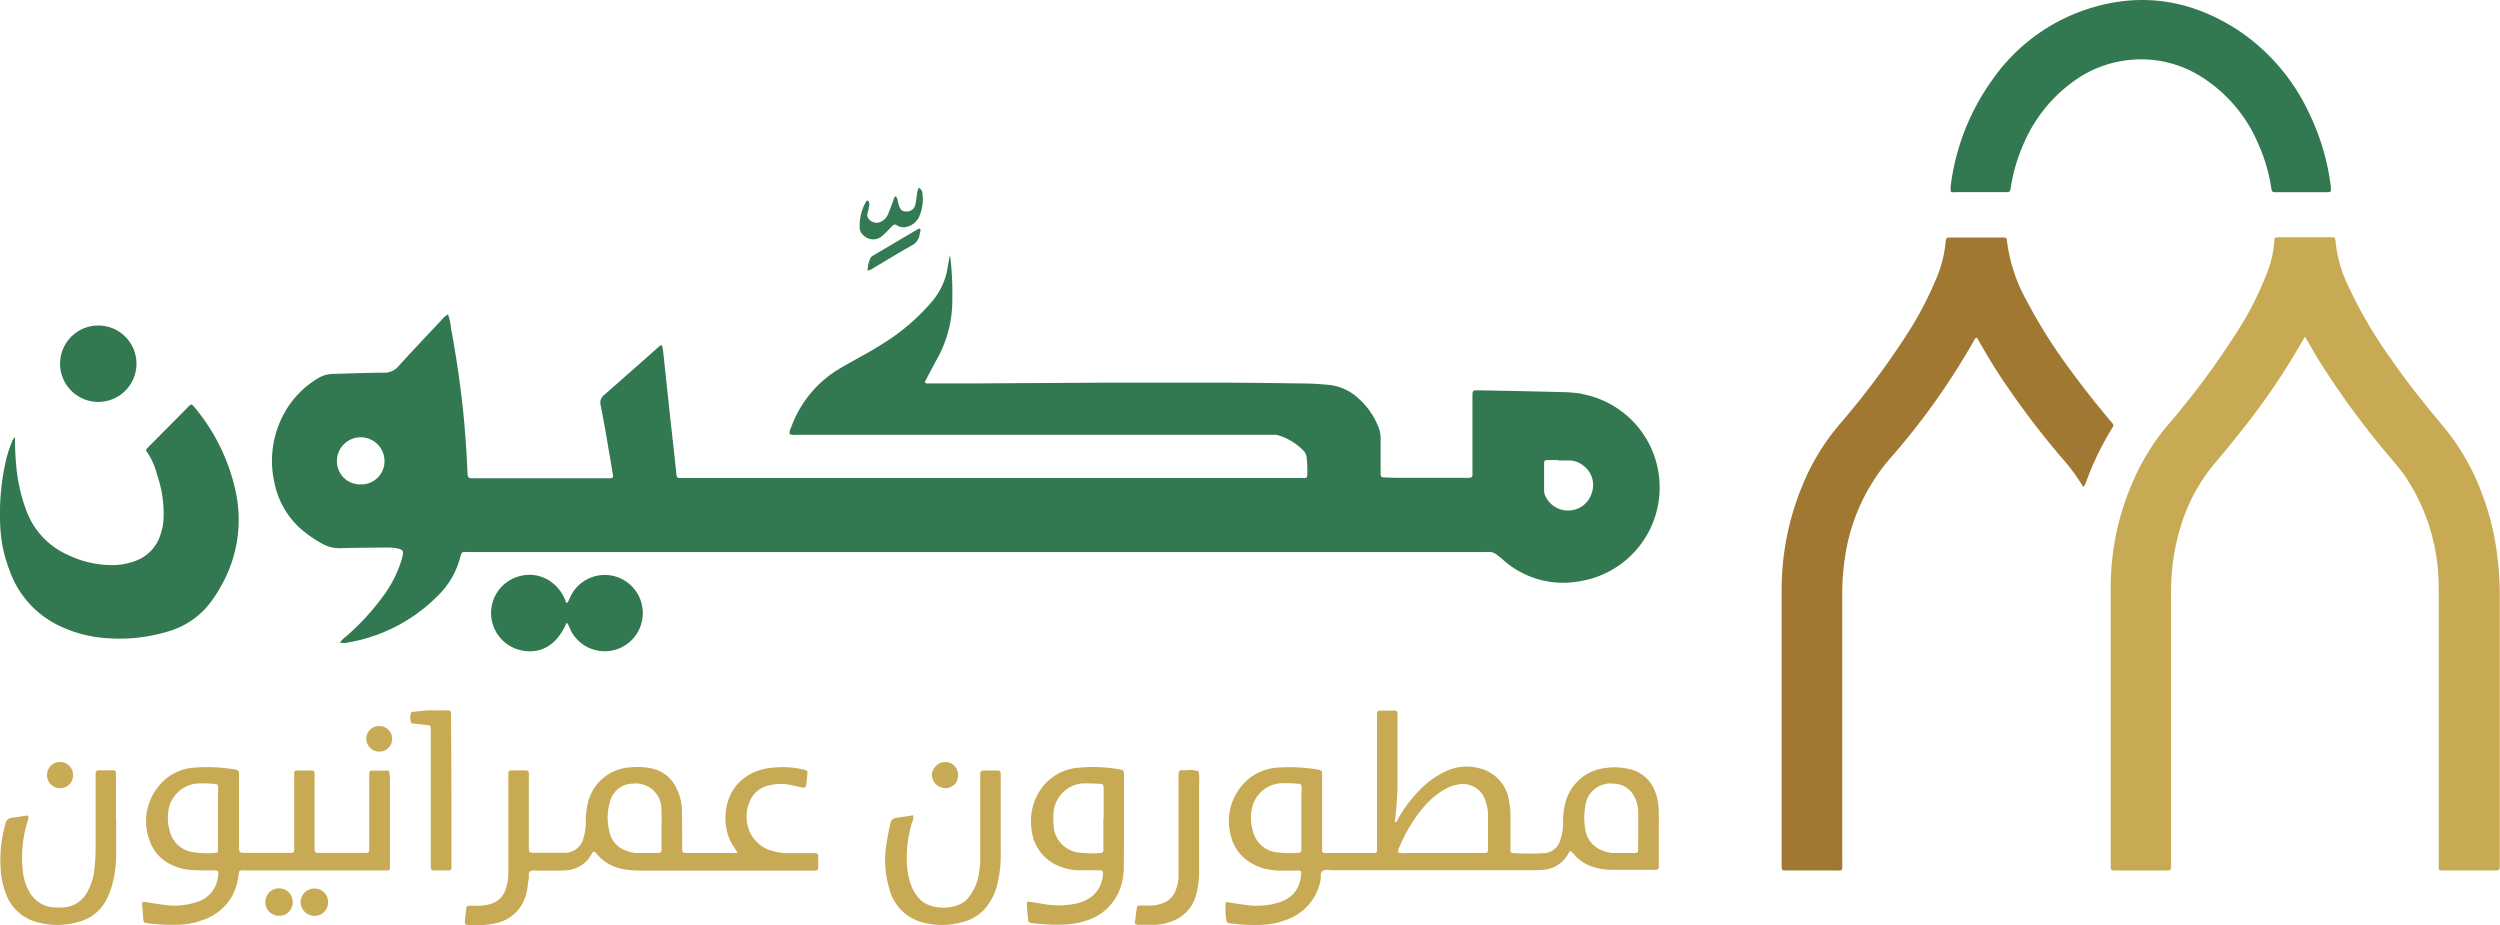
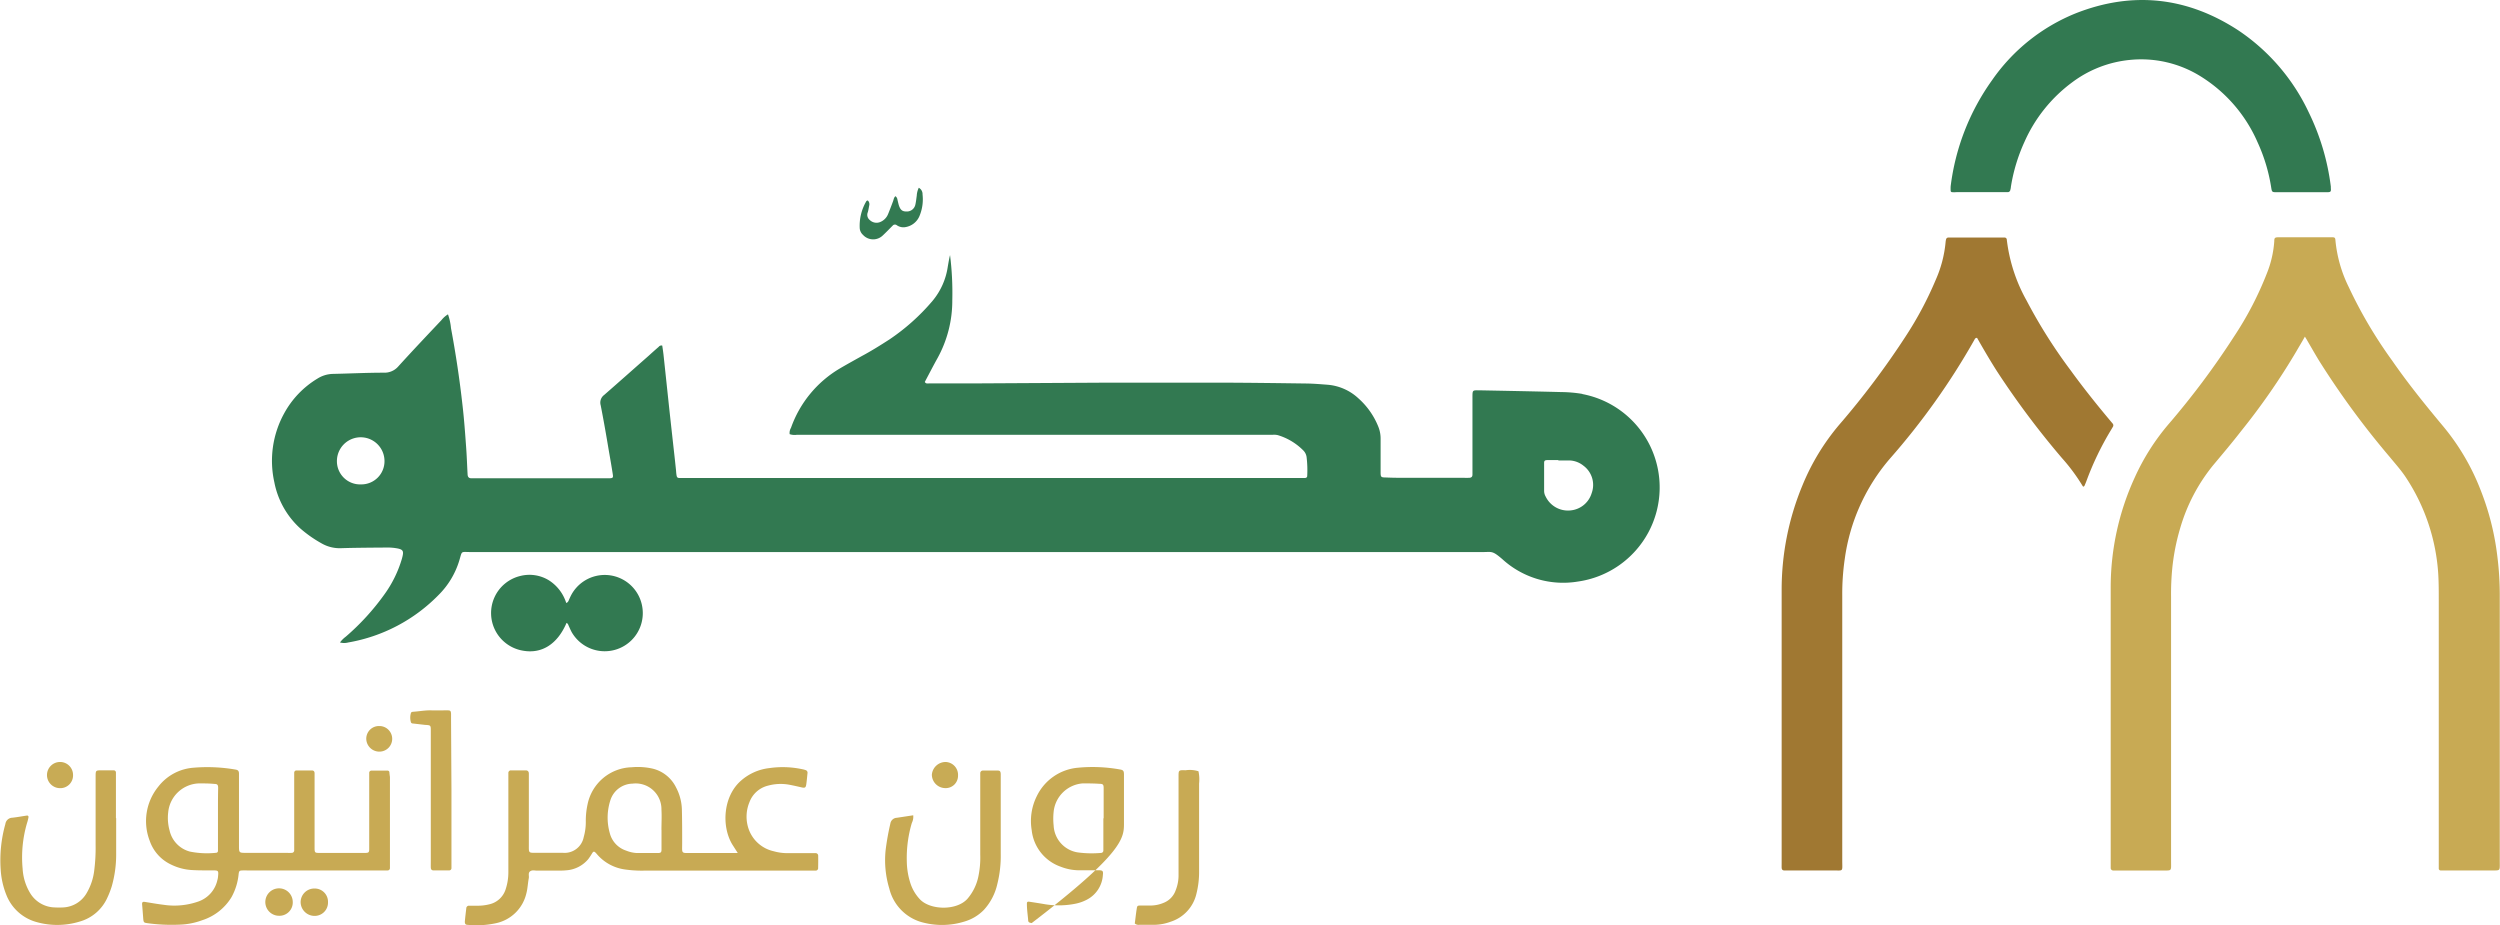
<svg xmlns="http://www.w3.org/2000/svg" viewBox="0 0 431.93 159.83">
  <defs>
    <style>.cls-1{fill:#327951;}.cls-2{fill:#c8aa54;}.cls-3{fill:#a07832;}.cls-4{fill:#337a52;}.cls-5{fill:#347a53;}.cls-6{fill:#c8aa55;}.cls-7{fill:#c8ab55;}</style>
  </defs>
  <title>Makkiyoon_Logo</title>
  <g id="Layer_2" data-name="Layer 2">
    <g id="Layer_1-2" data-name="Layer 1">
      <path class="cls-1" d="M273.35,68.05a23.26,23.26,0,0,0-3.53-.31c-4.65-.12-9.3-.21-13.95-.3-1.52,0-1.47-.18-1.47,1.4V81c0,.34,0,.68,0,1s-.14.53-.53.55-1,0-1.52,0l-10.4,0q-1.33,0-2.67-.06c-.65,0-.73-.12-.75-.73,0-.3,0-.59,0-.89,0-1.65,0-3.3,0-5a5.47,5.47,0,0,0-.38-2.11,13,13,0,0,0-3.46-4.94,8.86,8.86,0,0,0-5.35-2.35c-1.19-.09-2.37-.19-3.55-.21-5.16-.07-10.32-.14-15.47-.15-6.26,0-12.52,0-18.78,0l-22.84.13c-2.7,0-5.41,0-8.11,0-.27,0-.6.12-.81-.25.73-1.37,1.44-2.76,2.2-4.12a20.53,20.53,0,0,0,2.55-10,52.13,52.13,0,0,0-.39-7.8c-.16.65-.27,1.31-.39,2A11.86,11.86,0,0,1,161.1,52a36.35,36.35,0,0,1-7.45,6.66c-1.55,1-3.15,2-4.78,2.87-1.25.7-2.51,1.39-3.75,2.12a19.42,19.42,0,0,0-8.46,10.27,1.71,1.71,0,0,0-.23,1.09,2.65,2.65,0,0,0,1.25.11l82.21,0a2.84,2.84,0,0,1,.88.06,10.41,10.41,0,0,1,4.41,2.65,2,2,0,0,1,.56,1.12,18.94,18.94,0,0,1,.11,3.28c0,.26-.2.35-.43.36H118.72c-.42,0-.85,0-1.27,0s-.51-.13-.57-.53-.06-.59-.09-.88c-.12-1.14-.24-2.27-.37-3.4-.3-2.73-.61-5.47-.9-8.2s-.57-5.37-.86-8.07c-.06-.61-.16-1.22-.24-1.8a.58.58,0,0,0-.62.22c-.58.5-1.14,1-1.71,1.52-2.57,2.26-5.13,4.54-7.71,6.79a1.64,1.64,0,0,0-.6,1.77c.53,2.69,1,5.41,1.45,8.11.23,1.29.45,2.58.65,3.87.08.51,0,.62-.52.64-.3,0-.59,0-.89,0H82.4c-.34,0-.68,0-1,0s-.58-.16-.61-.63c-.09-1.6-.14-3.21-.26-4.81-.17-2.36-.34-4.72-.61-7.07q-.75-6.75-2-13.42a9.86,9.86,0,0,0-.52-2.39,4.27,4.27,0,0,0-1.13,1c-2.5,2.65-5,5.29-7.46,8a3.13,3.13,0,0,1-2.45,1.08c-3,0-5.92.15-8.87.21a5.22,5.22,0,0,0-2.64.81,15.86,15.86,0,0,0-5.75,6,17,17,0,0,0-1.7,11.92,14.48,14.48,0,0,0,4.45,7.94,21.19,21.19,0,0,0,3.73,2.62,6.25,6.25,0,0,0,3.39.82c2.58-.08,5.16-.09,7.74-.11a9.56,9.56,0,0,1,1.51.08c1.5.22,1.62.44,1.2,1.92a20.25,20.25,0,0,1-3,6.09A41.5,41.5,0,0,1,59.74,110a4.68,4.68,0,0,0-1,1,2.77,2.77,0,0,0,1.43,0,28.66,28.66,0,0,0,15.58-8.18,14.2,14.2,0,0,0,3.61-6c.52-1.73.19-1.44,2-1.44q87.42,0,174.83,0c1.59,0,1.63-.28,3.41,1.26a15.57,15.57,0,0,0,13.05,3.83,16.42,16.42,0,0,0,.77-32.38Zm-211,15.64a4,4,0,0,1-4.14-4,4.11,4.11,0,0,1,8.22-.06A4,4,0,0,1,62.38,83.69ZM275,85.19a4.22,4.22,0,0,1-3.7,3,4.28,4.28,0,0,1-4.25-2.39,2,2,0,0,1-.27-1c0-1.6,0-3.21,0-4.81,0-.39.13-.49.56-.5.64,0,1.27,0,1.9,0v.06c.63,0,1.27,0,1.9,0a4.07,4.07,0,0,1,2.45.92A4.13,4.13,0,0,1,275,85.19Z" />
      <path class="cls-2" d="M398.22,58.16c-.55,1-1,1.71-1.43,2.47a116.55,116.55,0,0,1-9.59,13.85c-1.55,2-3.14,3.88-4.74,5.79a30.8,30.8,0,0,0-5.79,11,37.33,37.33,0,0,0-1.37,7,45.51,45.51,0,0,0-.2,4.81v45.67c0,1.84.2,1.64-1.61,1.65-2.45,0-4.9,0-7.36,0l-1,0a.44.44,0,0,1-.46-.49c0-.25,0-.51,0-.76q0-23.91,0-47.83a45.48,45.48,0,0,1,4.14-18.79,38.88,38.88,0,0,1,5.81-9.19A137.22,137.22,0,0,0,386,58.11a57.53,57.53,0,0,0,5.66-10.9,18.17,18.17,0,0,0,1.27-5.53c0-.61.12-.68.8-.69,2.28,0,4.57,0,6.85,0,.76,0,1.52,0,2.28,0,.53,0,.61.08.64.57a23.1,23.1,0,0,0,2.28,8,78.31,78.31,0,0,0,7.53,12.76C416,66.21,419,69.92,422,73.52a39.32,39.32,0,0,1,6.6,11.2,45.55,45.55,0,0,1,2.84,11.15,53.5,53.5,0,0,1,.45,6.82q0,23.09,0,46.18c0,1.66.15,1.51-1.48,1.52h-7.74c-.34,0-.68,0-1,0a.33.33,0,0,1-.32-.33c0-.42,0-.84,0-1.27q0-22.58,0-45.16c0-1.44,0-2.88-.08-4.31a34.13,34.13,0,0,0-5.71-17c-.81-1.19-1.77-2.26-2.68-3.37a143.44,143.44,0,0,1-12.15-16.54c-.71-1.15-1.37-2.33-2.06-3.5C398.56,58.7,398.44,58.52,398.22,58.16Z" />
      <path class="cls-3" d="M359.92,84.1c-.06-.09-.14-.19-.2-.3a32.37,32.37,0,0,0-3.48-4.67,145.86,145.86,0,0,1-11.17-14.91C344,62.55,343,60.85,342,59.11c-.14-.26-.29-.51-.42-.74-.32,0-.39.21-.48.38A121.7,121.7,0,0,1,326.5,79.27a33.46,33.46,0,0,0-7.78,17.32,41.78,41.78,0,0,0-.43,6.32q0,22.89,0,45.78c0,2,.26,1.69-1.65,1.7-2.49,0-5,0-7.48,0l-.89,0c-.31,0-.44-.19-.45-.48s0-.51,0-.76V102a47,47,0,0,1,3.6-18.16,39,39,0,0,1,6.36-10.47,140.79,140.79,0,0,0,11.42-15.19,61,61,0,0,0,5.24-9.83,20.7,20.7,0,0,0,1.7-6.47,3.05,3.05,0,0,1,.08-.5.41.41,0,0,1,.45-.34h.51c2.88,0,5.75,0,8.63,0h.5a.38.38,0,0,1,.41.38,28.2,28.2,0,0,0,3.43,10.53A89,89,0,0,0,357.76,64c2.11,2.91,4.35,5.72,6.66,8.48l.57.68a.47.47,0,0,1,.06.58l-.32.54a50.94,50.94,0,0,0-4.28,8.9c-.09.24-.19.47-.29.7C360.13,84,360.05,84,359.92,84.1Z" />
      <path class="cls-1" d="M397.62,33.21h-4.18c-.91,0-.91,0-1.05-.88a29.58,29.58,0,0,0-2.34-7.74,25.25,25.25,0,0,0-9.78-11.36A19.43,19.43,0,0,0,368,10.35a19.81,19.81,0,0,0-9.94,3.84,25.75,25.75,0,0,0-8.31,10.37,29.89,29.89,0,0,0-2.33,7.75c0,.16-.05.33-.09.5a.45.45,0,0,1-.43.39c-.21,0-.42,0-.63,0H338a4.84,4.84,0,0,1-.76,0,.25.25,0,0,1-.22-.26,6.45,6.45,0,0,1,0-.76,39.87,39.87,0,0,1,7.17-18.35A32.3,32.3,0,0,1,358.63,2.3c9.88-3.89,19.32-2.81,28.17,3A34.92,34.92,0,0,1,398.88,19.4a40.56,40.56,0,0,1,3.82,12.82,2.13,2.13,0,0,1,0,.25c.06.64,0,.74-.67.74Z" />
-       <path class="cls-1" d="M2.6,75.5a45.17,45.17,0,0,0,.21,5A28.89,28.89,0,0,0,4.6,88.34a13.42,13.42,0,0,0,7.13,7.53,17.56,17.56,0,0,0,8.09,1.76,11.31,11.31,0,0,0,3.59-.73,7,7,0,0,0,4.27-4.39,10.15,10.15,0,0,0,.57-2.72,20.54,20.54,0,0,0-1.14-7.85A11.82,11.82,0,0,0,25.34,78a.33.33,0,0,1,0-.45c.14-.16.29-.31.44-.46q3.3-3.33,6.61-6.67a1.93,1.93,0,0,1,.71-.56,3,3,0,0,1,.37.34,33.72,33.72,0,0,1,7.2,14.5A23.06,23.06,0,0,1,38,101.58a19.57,19.57,0,0,1-2.56,3.62,14.26,14.26,0,0,1-6.76,4,28.79,28.79,0,0,1-10.92,1,22,22,0,0,1-8.1-2.37,16.73,16.73,0,0,1-8-9.26A24.07,24.07,0,0,1,.06,91.22a41.63,41.63,0,0,1,1-11.83A22.87,22.87,0,0,1,2.2,76,4.44,4.44,0,0,1,2.6,75.5Z" />
-       <path class="cls-2" d="M286.56,139.66a8.5,8.5,0,0,0-1-3.75,6,6,0,0,0-3.87-3,11.49,11.49,0,0,0-5-.11,7.68,7.68,0,0,0-2.61,1,8.08,8.08,0,0,0-3.7,5.23,12.26,12.26,0,0,0-.32,3,9.08,9.08,0,0,1-.49,3.11,3.1,3.1,0,0,1-2.53,2.24,43.36,43.36,0,0,1-5.7,0c-.25,0-.36-.2-.37-.43s0-.68,0-1c0-1.65,0-3.3,0-5a11.72,11.72,0,0,0-.27-2.64,6.68,6.68,0,0,0-4.95-5.53,8.41,8.41,0,0,0-5.82.42,14.45,14.45,0,0,0-4,2.67,22.94,22.94,0,0,0-4.3,5.45c-.16.27-.21.66-.63.77a1.67,1.67,0,0,1,0-.37,50.66,50.66,0,0,0,.45-7.58c0-3.3,0-6.6,0-9.89,0-.34,0-.68,0-1a.43.43,0,0,0-.46-.48h-1.52c-1.73,0-1.56-.17-1.56,1.57v21.56c0,.38,0,.76,0,1.14a.36.36,0,0,1-.32.34,4,4,0,0,1-.5,0H229.2a2.31,2.31,0,0,1-.37,0,.4.4,0,0,1-.41-.39c0-.39,0-.77,0-1.15V134.54c0-.34,0-.68,0-1a.48.48,0,0,0-.35-.47,2,2,0,0,0-.48-.13,30.07,30.07,0,0,0-6.83-.32,8.68,8.68,0,0,0-6.72,3.8,9.43,9.43,0,0,0-1.35,8.1,7.31,7.31,0,0,0,2.37,3.81,8.72,8.72,0,0,0,3.6,1.79,13.27,13.27,0,0,0,3.14.3l2.67,0a.35.35,0,0,1,.36.42c-.19,2.19-1,4.07-3.62,5a13,13,0,0,1-5.88.52c-1.16-.14-2.32-.35-3.54-.53a12,12,0,0,0,.09,3.18c0,.33.28.47.62.52a31.44,31.44,0,0,0,5.82.24A12.12,12.12,0,0,0,222,159a9,9,0,0,0,6.16-7c.11-.52-.13-1.21.39-1.54s1.07-.11,1.62-.11h34.24c.68,0,1.36,0,2-.05a5.41,5.41,0,0,0,4.48-2.69,3.91,3.91,0,0,1,.26-.44.21.21,0,0,1,.32-.05c.28.27.53.54.79.82a7,7,0,0,0,3.59,2,10,10,0,0,0,2.38.34l7.48,0h.38a.46.46,0,0,0,.5-.46c0-.33,0-.67,0-1v-6C286.61,141.86,286.61,140.76,286.56,139.66Zm-61.73-.16v2c0,1.56,0,3.12,0,4.68,0,.26,0,.51,0,.76a.39.39,0,0,1-.41.39,19,19,0,0,1-3.92-.08,4.8,4.8,0,0,1-4-3.56,7.86,7.86,0,0,1-.19-4.11,5.48,5.48,0,0,1,5.29-4.27c.85,0,1.69,0,2.53.09.62,0,.75.19.76.78C224.84,137.31,224.83,138.41,224.83,139.5Zm31.53,7.88H242.8a2.35,2.35,0,0,1-1.23-.12,1.78,1.78,0,0,1,.25-1,25.88,25.88,0,0,1,4.46-7.18,14.24,14.24,0,0,1,3.11-2.58,7,7,0,0,1,2.35-.92,4.07,4.07,0,0,1,4.9,2.75,8.11,8.11,0,0,1,.45,2.23q0,3,0,6.08C257.12,147.3,257,147.36,256.36,147.38Zm26.68-.69c0,.57-.11.69-.66.69-1.22,0-2.44,0-3.66,0a5.54,5.54,0,0,1-1.84-.42,4.57,4.57,0,0,1-3-3.79,11.16,11.16,0,0,1,0-3.78,4.39,4.39,0,0,1,4.92-4,4.07,4.07,0,0,1,3.67,2.47,5.72,5.72,0,0,1,.57,2.45c0,1,0,2,0,3h0C283.05,144.41,283.06,145.55,283,146.69Z" />
      <path class="cls-2" d="M141.36,147.86a.44.44,0,0,0-.49-.46h-4.7a8.76,8.76,0,0,1-2.5-.33,5.94,5.94,0,0,1-4.3-3.77,6.52,6.52,0,0,1,.12-4.72,4.58,4.58,0,0,1,3.19-2.84,8.29,8.29,0,0,1,3.64-.17c.75.14,1.49.31,2.23.48.54.12.67,0,.75-.52s.15-1.34.22-2a.46.46,0,0,0-.34-.48,3.89,3.89,0,0,0-.61-.16,16.14,16.14,0,0,0-5.67-.18A8.9,8.9,0,0,0,128,134.9c-3.07,2.71-3.37,7.86-1.48,11l.94,1.47c-.6,0-1,0-1.43,0-2.11,0-4.22,0-6.34,0s-1.82.24-1.83-1.82c0-1.91,0-3.81-.05-5.71a8.62,8.62,0,0,0-1-3.78,6.11,6.11,0,0,0-4-3.25,11.52,11.52,0,0,0-3.65-.25,8,8,0,0,0-7.65,6.43,13.34,13.34,0,0,0-.3,3,9.38,9.38,0,0,1-.36,2.63,3.36,3.36,0,0,1-3.61,2.72H92.84c-1.58,0-1.47.11-1.47-1.42V134.67c0-.34,0-.68,0-1s-.14-.56-.51-.57c-.85,0-1.7,0-2.54,0a.44.44,0,0,0-.49.46c0,.38,0,.76,0,1.15v15.86a9.4,9.4,0,0,1-.48,3.11,3.84,3.84,0,0,1-2.77,2.55,8.25,8.25,0,0,1-2.26.25c-.43,0-.85,0-1.27,0a.46.46,0,0,0-.49.47c-.09.75-.18,1.51-.25,2.27,0,.38.1.56.48.57a15.94,15.94,0,0,0,4.92-.29,6.85,6.85,0,0,0,5.23-5.15c.23-.86.25-1.75.42-2.62.08-.4-.16-.91.23-1.19s.82-.11,1.24-.12c1.14,0,2.28,0,3.42,0,.51,0,1,0,1.53-.05a5.44,5.44,0,0,0,3.85-1.93,12.12,12.12,0,0,0,.7-1.06c.19-.29.33-.31.58-.05s.23.26.34.38a7.74,7.74,0,0,0,4.59,2.49,20.49,20.49,0,0,0,3.41.22H139.9c.34,0,.67,0,1,0a.43.43,0,0,0,.45-.49C141.37,149.21,141.37,148.54,141.36,147.86Zm-27.07-4.49c0,1.13,0,2.27,0,3.41,0,.48-.12.59-.61.6-1.23,0-2.45,0-3.67,0a5.8,5.8,0,0,1-1.84-.42,4.29,4.29,0,0,1-2.81-3,9.77,9.77,0,0,1,.11-5.74,4.1,4.1,0,0,1,3.81-2.83,4.45,4.45,0,0,1,5,4.5c.07,1.17,0,2.36,0,3.54Z" />
      <path class="cls-2" d="M67.28,133.47a.31.31,0,0,0-.31-.33c-.93,0-1.86,0-2.79,0a.38.38,0,0,0-.39.41c0,.34,0,.67,0,1V145.7c0,.34,0,.68,0,1,0,.56-.11.66-.69.66h-8c-.67,0-.73-.08-.75-.72,0-.29,0-.59,0-.89V134.61c0-.34,0-.68,0-1s-.15-.49-.45-.5c-.89,0-1.77,0-2.66,0a.39.39,0,0,0-.41.39q0,.57,0,1.14v11.29c0,.34,0,.68,0,1a.42.42,0,0,1-.39.42,8.72,8.72,0,0,1-.89,0h-7c-1.25,0-1.26,0-1.26-1.26V134.71c0-.34,0-.68,0-1,0-.52-.16-.69-.66-.76a28.48,28.48,0,0,0-7.2-.31,8.48,8.48,0,0,0-6.08,3.27,9.43,9.43,0,0,0-1.49,9.34,7.08,7.08,0,0,0,3.61,4.08,9.42,9.42,0,0,0,3.89,1c1.09.06,2.2.05,3.3.05s1.12,0,1,1.17a2.77,2.77,0,0,1-.1.5,5.07,5.07,0,0,1-3.19,3.67,12.49,12.49,0,0,1-6.12.6c-1.09-.13-2.17-.33-3.26-.5-.34-.05-.46.08-.44.41.07.8.13,1.6.19,2.4s.13.78.81.88a30.53,30.53,0,0,0,5.57.24A12.23,12.23,0,0,0,34.9,159,9.19,9.19,0,0,0,40,155a10.22,10.22,0,0,0,1.23-4c.07-.52.15-.59.61-.61s.68,0,1,0h23l1.14,0a.4.4,0,0,0,.39-.41c0-.26,0-.51,0-.76q0-7.48,0-15Q67.31,133.85,67.28,133.47Zm-29.62,5.7v7.09c0,.25,0,.51,0,.76a.33.33,0,0,1-.33.32,14.91,14.91,0,0,1-4.52-.21,4.87,4.87,0,0,1-3.51-3.64,8.13,8.13,0,0,1-.24-3.14,5.52,5.52,0,0,1,5.31-5c.88,0,1.77,0,2.65.09.55,0,.67.17.67.71C37.67,137.15,37.66,138.16,37.66,139.17Z" />
      <path class="cls-1" d="M97.88,107.62c-1.57,3.68-4.28,5.38-7.52,4.8a6.59,6.59,0,0,1-.42-12.92,6.42,6.42,0,0,1,4.89.76,7.18,7.18,0,0,1,3,3.92.66.66,0,0,0,.39-.36c.17-.39.34-.78.54-1.14A6.57,6.57,0,0,1,111,105.07a6.58,6.58,0,0,1-12.22,4.16c-.22-.41-.4-.84-.59-1.26A.57.57,0,0,0,97.88,107.62Z" />
-       <path class="cls-2" d="M194.19,142.22c0-2.79,0-5.57,0-8.36,0-.68-.11-.83-.76-.93a26.68,26.68,0,0,0-7.19-.29,8.74,8.74,0,0,0-7.1,4.89,9.63,9.63,0,0,0-.89,5.91,7.53,7.53,0,0,0,5,6.3,8.82,8.82,0,0,0,3.09.62c1.18,0,2.36,0,3.54,0,.62,0,.75.15.67.77a5.15,5.15,0,0,1-2.85,4.35,7.34,7.34,0,0,1-1.91.66,14.66,14.66,0,0,1-5.16.1c-.92-.16-1.83-.3-2.75-.44-.33-.05-.48,0-.46.4,0,.89.13,1.77.21,2.65,0,.48.13.55.62.63a33.25,33.25,0,0,0,5.18.27,13,13,0,0,0,3.87-.59,9,9,0,0,0,6.19-5.53,10.9,10.9,0,0,0,.67-3.84C194.19,147.29,194.19,144.76,194.19,142.22Zm-3.56-.84v4.68c0,.3,0,.59,0,.89a.41.41,0,0,1-.39.41,18.27,18.27,0,0,1-4.05-.09,4.93,4.93,0,0,1-4.15-4.63,11.33,11.33,0,0,1,0-2.4,5.47,5.47,0,0,1,5-4.89c1,0,1.94,0,2.9.07.64,0,.74.14.74.77,0,1.73,0,3.46,0,5.19Z" />
+       <path class="cls-2" d="M194.19,142.22c0-2.79,0-5.57,0-8.36,0-.68-.11-.83-.76-.93a26.68,26.68,0,0,0-7.19-.29,8.74,8.74,0,0,0-7.1,4.89,9.63,9.63,0,0,0-.89,5.91,7.53,7.53,0,0,0,5,6.3,8.82,8.82,0,0,0,3.09.62c1.18,0,2.36,0,3.54,0,.62,0,.75.15.67.77a5.15,5.15,0,0,1-2.85,4.35,7.34,7.34,0,0,1-1.91.66,14.66,14.66,0,0,1-5.16.1c-.92-.16-1.83-.3-2.75-.44-.33-.05-.48,0-.46.4,0,.89.13,1.77.21,2.65,0,.48.13.55.62.63C194.19,147.29,194.19,144.76,194.19,142.22Zm-3.56-.84v4.68c0,.3,0,.59,0,.89a.41.41,0,0,1-.39.41,18.27,18.27,0,0,1-4.05-.09,4.93,4.93,0,0,1-4.15-4.63,11.33,11.33,0,0,1,0-2.4,5.47,5.47,0,0,1,5-4.89c1,0,1.94,0,2.9.07.64,0,.74.14.74.77,0,1.73,0,3.46,0,5.19Z" />
      <path class="cls-2" d="M20.07,141.37c0,2.12,0,4.23,0,6.34a20,20,0,0,1-.75,5.38,14.73,14.73,0,0,1-.77,2,7.45,7.45,0,0,1-4.85,4.15,13.11,13.11,0,0,1-7.37.07,7.82,7.82,0,0,1-5.21-4.64,13.92,13.92,0,0,1-1-4.42,23.1,23.1,0,0,1,.81-7.89,1.24,1.24,0,0,1,1.19-1.08c.84-.09,1.67-.25,2.5-.37a.24.24,0,0,1,.3.29,6.71,6.71,0,0,1-.25,1,21.08,21.08,0,0,0-.76,7.9,9.09,9.09,0,0,0,1.29,4.19,5.11,5.11,0,0,0,4.3,2.49,13.08,13.08,0,0,0,1.4,0A4.94,4.94,0,0,0,15,154.25a10,10,0,0,0,1.29-3.94,30.9,30.9,0,0,0,.23-4.3c0-3.93,0-7.85,0-11.78,0-1.15,0-1.14,1.11-1.14l2,0a.38.38,0,0,1,.4.4c0,.33,0,.67,0,1v6.84Z" />
      <path class="cls-2" d="M157.78,140.86a2.41,2.41,0,0,1-.24,1.32,21.23,21.23,0,0,0-.87,6.62,12.85,12.85,0,0,0,.69,4,7.42,7.42,0,0,0,1.57,2.57c1.79,1.9,6.38,2,8.23-.1a8.51,8.51,0,0,0,1.87-3.82,16,16,0,0,0,.33-3.78q0-6.47,0-12.94c0-.38,0-.76,0-1.14a.45.45,0,0,1,.49-.46c.84,0,1.69,0,2.53,0,.38,0,.49.15.52.57,0,.21,0,.42,0,.63V147.5a19.93,19.93,0,0,1-.6,5.27,9.76,9.76,0,0,1-2.32,4.44,7.68,7.68,0,0,1-3.33,2,13,13,0,0,1-7,.22,8,8,0,0,1-6-5.9,16.9,16.9,0,0,1-.64-6.64,44.26,44.26,0,0,1,.82-4.6,1.18,1.18,0,0,1,1.12-1Z" />
-       <path class="cls-1" d="M16.91,69.44a6.6,6.6,0,1,1,.14-13.2,6.6,6.6,0,0,1-.14,13.2Z" />
      <path class="cls-2" d="M196.06,159.55c.11-.82.2-1.7.34-2.57.08-.51.14-.52.68-.53h1.78A5.82,5.82,0,0,0,201,156a3.6,3.6,0,0,0,2.13-2.2,6.92,6.92,0,0,0,.49-2.47c0-1.48,0-3,0-4.43V134.36c0-1.31-.05-1.32,1.21-1.28a5,5,0,0,1,2.23.17,6.55,6.55,0,0,1,.11,2.12c0,5,0,10,0,15.08a15.41,15.41,0,0,1-.47,4,6.64,6.64,0,0,1-4.45,4.8,8.42,8.42,0,0,1-2.72.53h-2.66A1,1,0,0,1,196.06,159.55Z" />
      <path class="cls-2" d="M78,136.55v12.3q0,.57,0,1.14a.39.39,0,0,1-.41.39H74.88c-.31,0-.44-.2-.45-.49s0-.76,0-1.14V127.19c0-.3,0-.6,0-.89,0-1,0-1-1-1.06l-2-.23c-.18,0-.38-.05-.43-.22a2.76,2.76,0,0,1,0-1.61c.06-.17.25-.2.43-.21,1-.07,2-.26,3-.24s1.94,0,2.91,0c.49,0,.57.11.59.63,0,.33,0,.67,0,1Z" />
      <path class="cls-4" d="M154.72,33.9a.91.91,0,0,1,.34.64c.09.33.15.66.26,1,.27.76.6,1,1.29,1a1.49,1.49,0,0,0,1.52-1.11c.13-.53.18-1.08.26-1.62a3.56,3.56,0,0,1,.35-1.37,1.24,1.24,0,0,1,.65,1.15,7.47,7.47,0,0,1-.58,3.85,3.18,3.18,0,0,1-2.33,1.79,2,2,0,0,1-1.57-.34.51.51,0,0,0-.68.09c-.57.57-1.12,1.15-1.71,1.7a2.38,2.38,0,0,1-3.41-.09,1.74,1.74,0,0,1-.57-1.1,8.35,8.35,0,0,1,1.14-4.73.33.33,0,0,1,.21-.12c.07,0,.14.1.18.16a.9.9,0,0,1,.1.73c-.07.38-.13.76-.23,1.12a1.15,1.15,0,0,0,.34,1.37,1.67,1.67,0,0,0,1.77.35,2.47,2.47,0,0,0,1.39-1.39c.31-.75.59-1.5.87-2.25C154.42,34.4,154.45,34.09,154.72,33.9Z" />
-       <path class="cls-5" d="M149.89,46.74a5.55,5.55,0,0,1,.43-2c.14-.43.57-.6.93-.82L157.89,40l.77-.44a.23.23,0,0,1,.37.25c0,.21-.11.41-.13.62a2.52,2.52,0,0,1-1.41,2c-2.24,1.26-4.44,2.61-6.65,3.92A2,2,0,0,1,149.89,46.74Z" />
      <path class="cls-6" d="M56.67,155.86a2.3,2.3,0,0,1-2.39,2.38,2.41,2.41,0,0,1-2.34-2.35,2.37,2.37,0,0,1,2.43-2.38A2.29,2.29,0,0,1,56.67,155.86Z" />
      <path class="cls-6" d="M50.58,155.82a2.3,2.3,0,0,1-2.36,2.4,2.37,2.37,0,1,1,2.36-2.4Z" />
      <path class="cls-7" d="M165.52,134a2.13,2.13,0,0,1-2.3,2.16,2.34,2.34,0,0,1-2.22-2.32,2.39,2.39,0,0,1,2.38-2.19A2.22,2.22,0,0,1,165.52,134Z" />
      <path class="cls-7" d="M65.55,129.86a2.26,2.26,0,0,1-2.27-2.22,2.19,2.19,0,0,1,2.27-2.2,2.21,2.21,0,1,1,0,4.42Z" />
      <path class="cls-7" d="M10.47,131.65a2.24,2.24,0,0,1,2.15,2.23,2.2,2.2,0,0,1-2.33,2.29,2.26,2.26,0,0,1,.18-4.52Z" />
    </g>
  </g>
</svg>